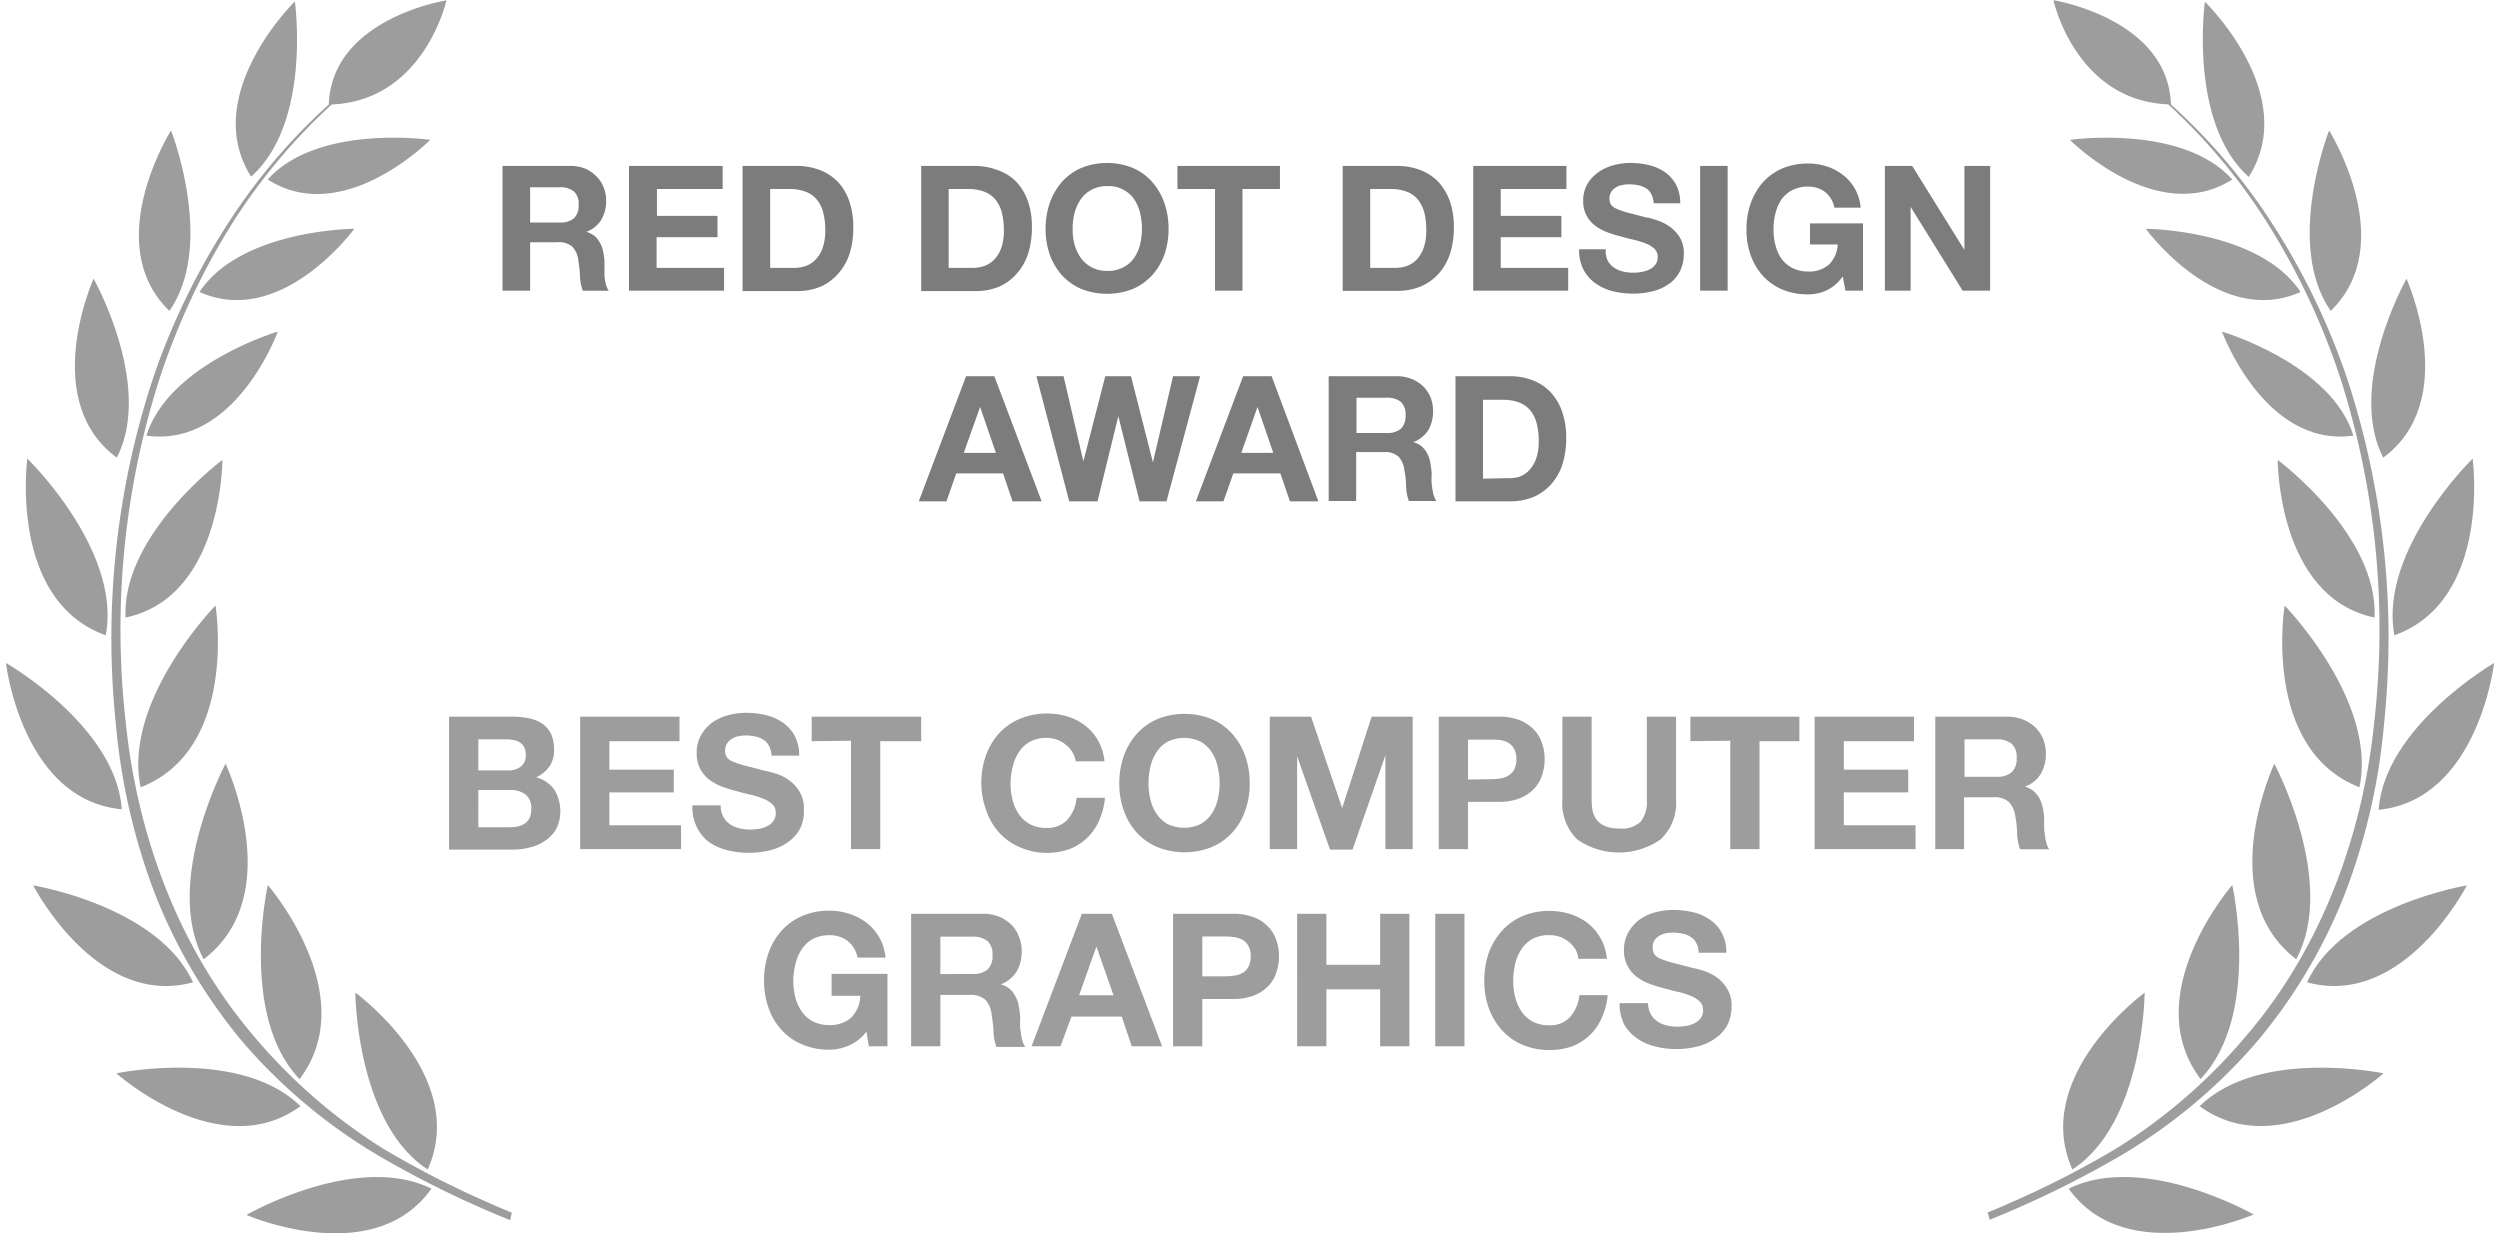
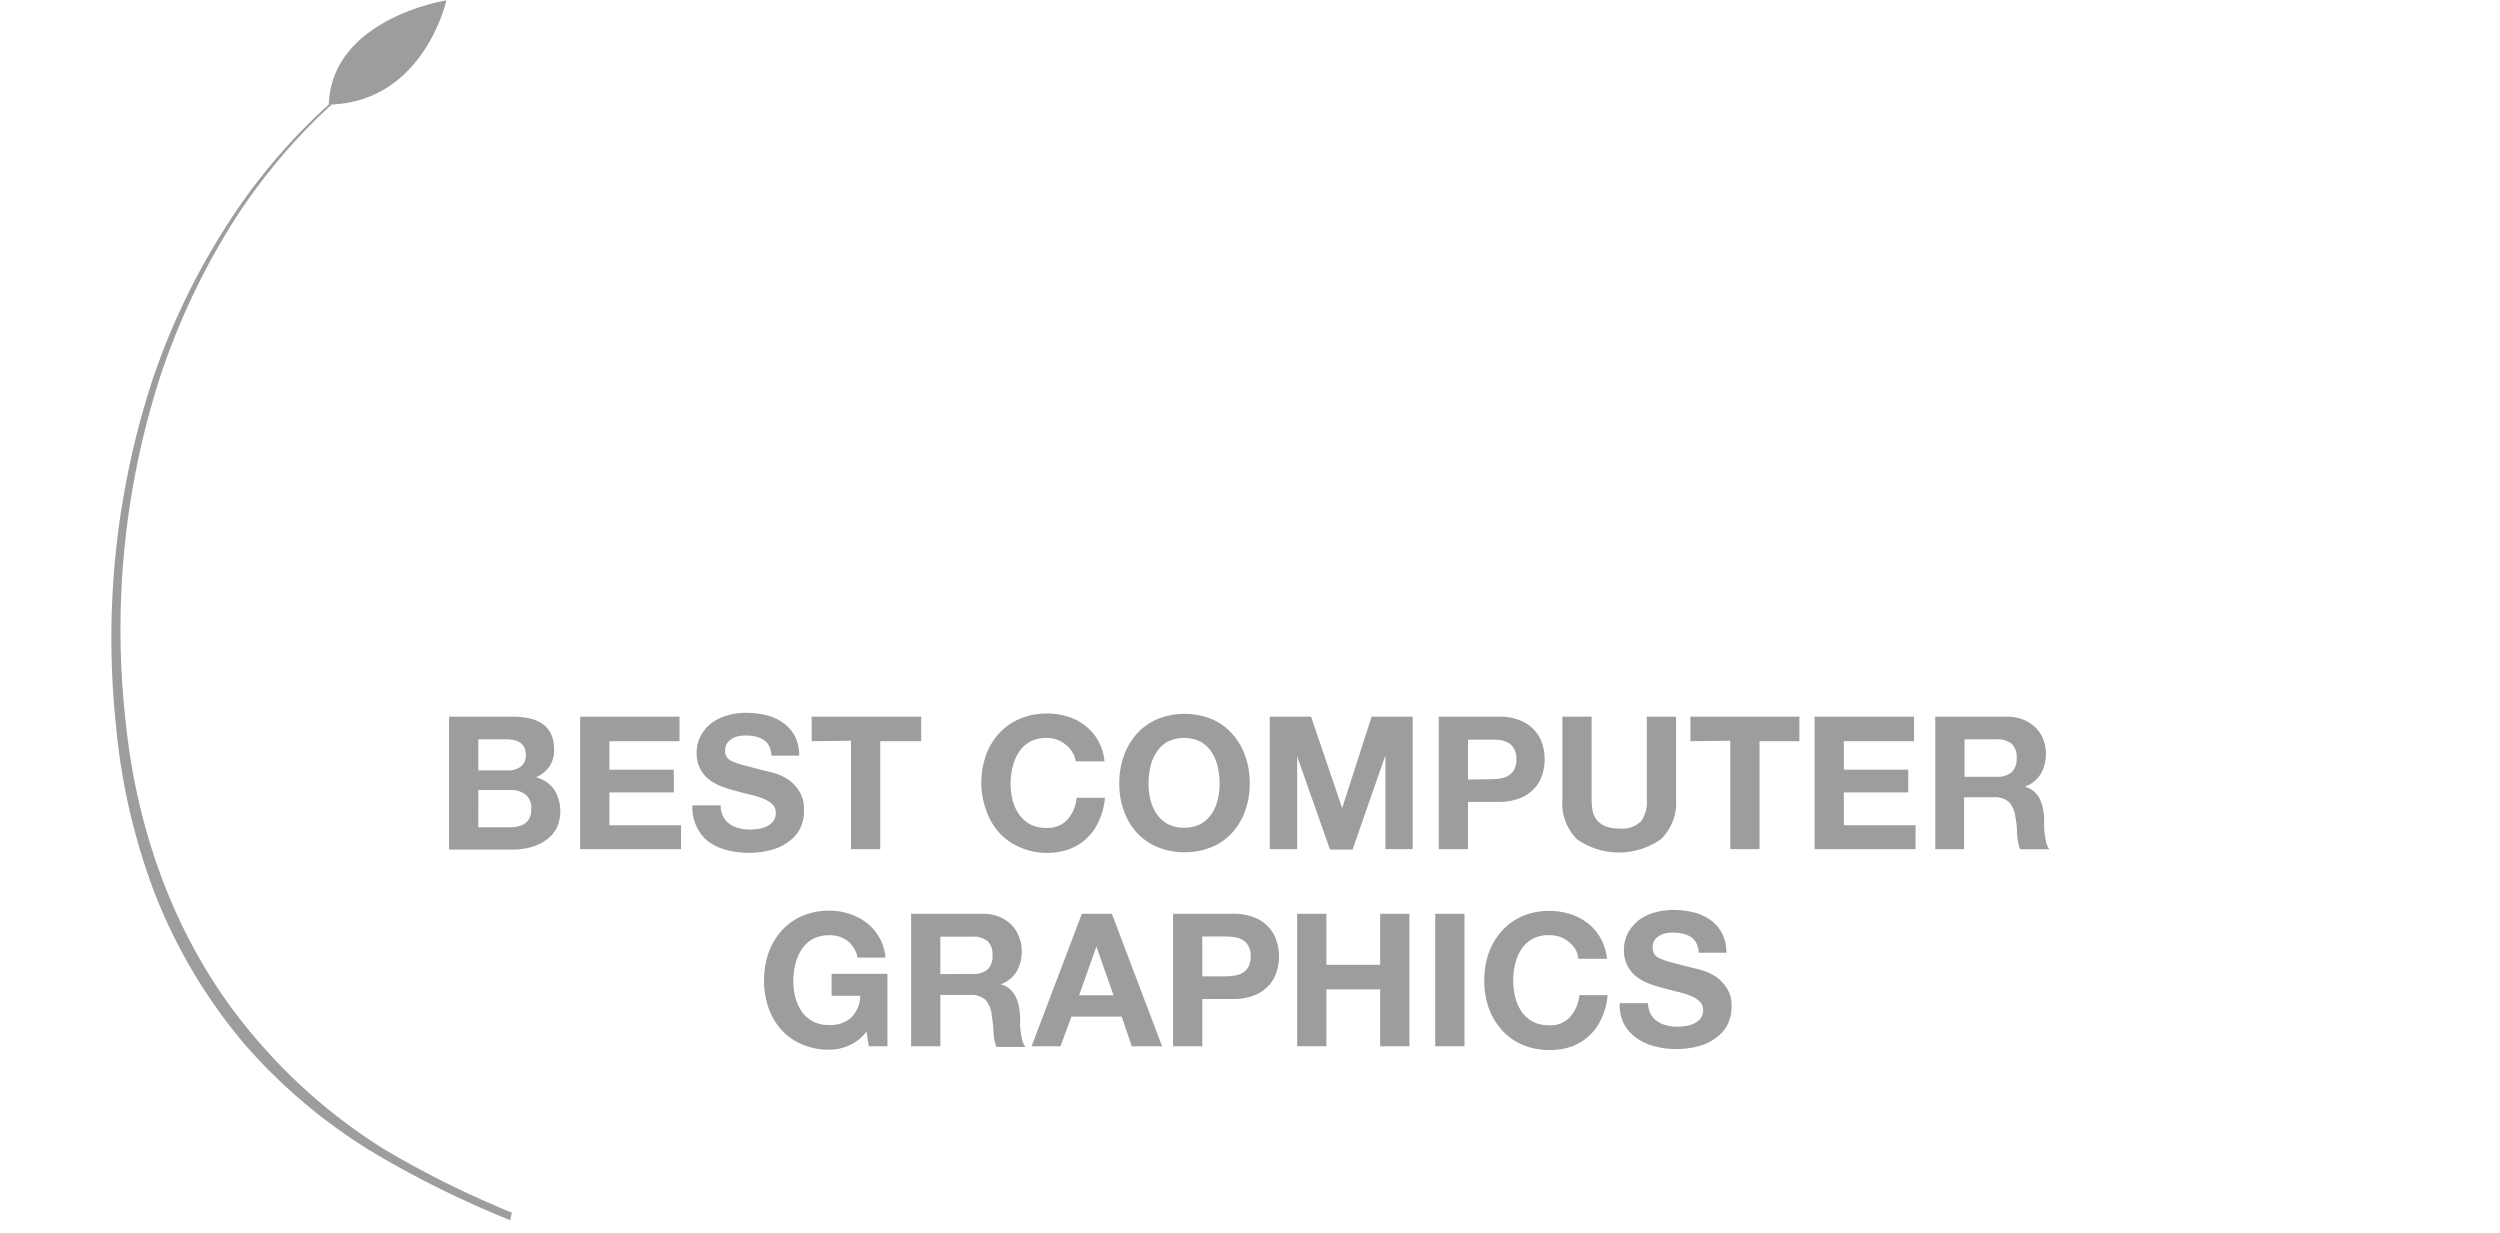
<svg xmlns="http://www.w3.org/2000/svg" id="Ebene_1" data-name="Ebene 1" viewBox="0 0 227.19 112.62" width="150" height="74">
  <defs>
    <style>.cls-1{fill:#7c7c7c}.cls-2{fill:#9d9d9d}</style>
  </defs>
  <title>red-dot-design</title>
-   <path class="cls-1" d="M52.93 16.61a3.59 3.59 0 0 1 1.39.25 3.17 3.17 0 0 1 1 .68 2.8 2.8 0 0 1 .67 1 3.12 3.12 0 0 1 .24 1.22 3.36 3.36 0 0 1-.43 1.75 2.67 2.67 0 0 1-1.38 1.12 2.15 2.15 0 0 1 .77.39 2.32 2.32 0 0 1 .49.63 2.85 2.85 0 0 1 .28.79 6.35 6.35 0 0 1 .12.86v1.39a5.27 5.27 0 0 0 .13.73 1.88 1.88 0 0 0 .26.59H54.1a4.75 4.75 0 0 1-.26-1.3c0-.5-.08-1-.14-1.44a2.27 2.27 0 0 0-.54-1.27 1.86 1.86 0 0 0-1.36-.42h-2.51V28h-2.52V16.61zM52 21.78a1.93 1.93 0 0 0 1.29-.38 1.61 1.61 0 0 0 .43-1.25 1.51 1.51 0 0 0-.43-1.21 1.93 1.93 0 0 0-1.29-.38h-2.71v3.22zm14.87-5.17v2.11h-6v2.45h5.53v1.95h-5.56v2.8H67V28h-8.68V16.61zm6.75 0a6 6 0 0 1 2.06.35A4.63 4.63 0 0 1 77.33 18a4.94 4.94 0 0 1 1.08 1.76 7.13 7.13 0 0 1 .39 2.48 8 8 0 0 1-.31 2.3 5.17 5.17 0 0 1-1 1.83 4.69 4.69 0 0 1-1.59 1.23 5.52 5.52 0 0 1-2.28.44h-4.93V16.61zm-.17 9.31a3.12 3.12 0 0 0 1-.17 2.24 2.24 0 0 0 .91-.59A2.83 2.83 0 0 0 76 24.1a4.69 4.69 0 0 0 .24-1.6 6.21 6.21 0 0 0-.17-1.56 3 3 0 0 0-.55-1.19 2.36 2.36 0 0 0-1-.76 4 4 0 0 0-1.52-.27h-1.79v7.2zm16.47-9.31A6 6 0 0 1 92 17a4.46 4.46 0 0 1 1.63 1 5 5 0 0 1 1.09 1.76 7.13 7.13 0 0 1 .39 2.48 8 8 0 0 1-.32 2.3 5 5 0 0 1-1 1.83 4.6 4.6 0 0 1-1.59 1.23 5.49 5.49 0 0 1-2.28.44H85V16.61zm-.17 9.31a3.12 3.12 0 0 0 1-.17 2.27 2.27 0 0 0 .92-.59 3 3 0 0 0 .64-1.06 4.69 4.69 0 0 0 .24-1.6 6.71 6.71 0 0 0-.17-1.56 3.18 3.18 0 0 0-.55-1.19 2.45 2.45 0 0 0-1-.76 4 4 0 0 0-1.56-.27h-1.76v7.2zM96.74 20a6.06 6.06 0 0 1 1.1-1.92 5.2 5.2 0 0 1 1.77-1.28 6.31 6.31 0 0 1 4.73 0 5.16 5.16 0 0 1 1.76 1.28 5.9 5.9 0 0 1 1.11 1.92 7.27 7.27 0 0 1 .38 2.37 7.07 7.07 0 0 1-.38 2.33 5.61 5.61 0 0 1-1.11 1.88 5.24 5.24 0 0 1-1.76 1.26 6.44 6.44 0 0 1-4.73 0 5.28 5.28 0 0 1-1.77-1.26 5.75 5.75 0 0 1-1.1-1.88 7.07 7.07 0 0 1-.38-2.33 7.27 7.27 0 0 1 .38-2.37zM99 23.77a3.89 3.89 0 0 0 .57 1.23 2.87 2.87 0 0 0 1 .87 3 3 0 0 0 1.44.33 2.89 2.89 0 0 0 1.44-.33 2.69 2.69 0 0 0 1-.87 3.69 3.69 0 0 0 .54-1.23 5.9 5.9 0 0 0 .17-1.4 6.32 6.32 0 0 0-.17-1.45 3.76 3.76 0 0 0-.54-1.26 2.63 2.63 0 0 0-1-.88 2.89 2.89 0 0 0-1.44-.33 3 3 0 0 0-1.44.33 2.79 2.79 0 0 0-1 .88 4 4 0 0 0-.57 1.26 5.81 5.81 0 0 0-.17 1.45 5.42 5.42 0 0 0 .17 1.4zm9.4-5.05v-2.11h9.36v2.11h-3.42V28h-2.51v-9.28zm20.05-2.11a6 6 0 0 1 2.06.35 4.63 4.63 0 0 1 1.65 1.04 5.1 5.1 0 0 1 1.09 1.76 7.13 7.13 0 0 1 .39 2.48 8 8 0 0 1-.32 2.3 5.17 5.17 0 0 1-1 1.83 4.6 4.6 0 0 1-1.62 1.21 5.49 5.49 0 0 1-2.28.44h-4.93V16.61zm-.17 9.31a3.12 3.12 0 0 0 1.05-.17 2.34 2.34 0 0 0 .92-.59 3 3 0 0 0 .63-1.06 4.69 4.69 0 0 0 .24-1.6 6.74 6.74 0 0 0-.16-1.56 3.35 3.35 0 0 0-.55-1.19 2.45 2.45 0 0 0-1-.76 4 4 0 0 0-1.56-.27H126v7.2zm15.64-9.31v2.11h-6v2.45h5.54v1.95h-5.54v2.8h6.16V28h-8.67V16.61zm3.75 8.61a1.84 1.84 0 0 0 .55.65 2.51 2.51 0 0 0 .81.37 3.83 3.83 0 0 0 1 .12 4.76 4.76 0 0 0 .72-.06 2.61 2.61 0 0 0 .72-.22 1.5 1.5 0 0 0 .56-.44 1.08 1.08 0 0 0 .22-.71 1 1 0 0 0-.29-.75 2.47 2.47 0 0 0-.78-.48 7.83 7.83 0 0 0-1.09-.34c-.4-.09-.81-.2-1.23-.32a9.05 9.05 0 0 1-1.25-.39 4.11 4.11 0 0 1-1.09-.6 2.72 2.72 0 0 1-1.07-2.25 3 3 0 0 1 .38-1.53 3.49 3.49 0 0 1 1-1.08 4.36 4.36 0 0 1 1.38-.64 5.76 5.76 0 0 1 1.53-.21 7.37 7.37 0 0 1 1.72.2 4.26 4.26 0 0 1 1.47.65 3.36 3.36 0 0 1 1 1.14 3.54 3.54 0 0 1 .38 1.69h-2.43a1.93 1.93 0 0 0-.22-.85 1.39 1.39 0 0 0-.49-.53 2.37 2.37 0 0 0-.69-.27 4.57 4.57 0 0 0-.86-.08 2.6 2.6 0 0 0-.61.07 1.49 1.49 0 0 0-1 .62 1.13 1.13 0 0 0-.16.61 1.08 1.08 0 0 0 .13.54 1.22 1.22 0 0 0 .51.39 7.27 7.27 0 0 0 1 .35l1.73.45c.22 0 .51.12.89.23a4.28 4.28 0 0 1 1.13.53 3.66 3.66 0 0 1 1 1 2.79 2.79 0 0 1 .4 1.57 3.53 3.53 0 0 1-.3 1.46 3.07 3.07 0 0 1-.9 1.16A4.27 4.27 0 0 1 152 28a7.1 7.1 0 0 1-2.06.27 7.4 7.4 0 0 1-1.83-.23 4.62 4.62 0 0 1-1.57-.73 3.66 3.66 0 0 1-1.08-1.26 3.86 3.86 0 0 1-.38-1.83h2.43a2.09 2.09 0 0 0 .16 1zm10.97-8.61V28h-2.51V16.61zM167.62 28a4.17 4.17 0 0 1-1.65.34 6 6 0 0 1-2.36-.45 5.18 5.18 0 0 1-1.77-1.26 5.58 5.58 0 0 1-1.1-1.88 6.82 6.82 0 0 1-.38-2.33 7 7 0 0 1 .38-2.37 5.87 5.87 0 0 1 1.1-1.92 5.1 5.1 0 0 1 1.77-1.28 6 6 0 0 1 2.36-.46 5.76 5.76 0 0 1 1.71.26 4.87 4.87 0 0 1 1.48.78 4.17 4.17 0 0 1 1.1 1.26 4.39 4.39 0 0 1 .53 1.73h-2.4a2.4 2.4 0 0 0-.87-1.44 2.49 2.49 0 0 0-1.55-.48 3 3 0 0 0-1.44.33 2.79 2.79 0 0 0-1 .88 4 4 0 0 0-.53 1.26 5.81 5.81 0 0 0-.17 1.45 5.42 5.42 0 0 0 .17 1.4 3.89 3.89 0 0 0 .53 1.23 2.87 2.87 0 0 0 1 .87 3 3 0 0 0 1.44.33 2.69 2.69 0 0 0 1.93-.64 2.73 2.73 0 0 0 .79-1.83h-2.53v-1.92H171V28h-1.6l-.25-1.3a3.79 3.79 0 0 1-1.53 1.3zm7.87-11.39l4.77 7.67v-7.67h2.35V28h-2.51l-4.75-7.65V28H173V16.61zm-83.81 19.2L96 47.24h-2.66l-.86-2.55H88.2l-.89 2.55h-2.53l4.32-11.43zm.14 7l-1.44-4.19-1.49 4.19zm13.12 4.43L103 39.46l-1.9 7.78h-2.58l-3-11.43H98l1.81 7.78 2-7.78h2.35l2 7.87 1.84-7.87h2.47l-3.07 11.43zM117 35.81l4.27 11.43h-2.6l-.87-2.55h-4.3l-.9 2.55h-2.52l4.32-11.43zm.15 7l-1.44-4.19-1.48 4.19zm11.25-7a3.77 3.77 0 0 1 1.38.25 3.33 3.33 0 0 1 1.06.68 3.08 3.08 0 0 1 .67 1 3.31 3.31 0 0 1 .23 1.22 3.46 3.46 0 0 1-.42 1.75 2.73 2.73 0 0 1-1.39 1.12 2.07 2.07 0 0 1 .77.39 2.36 2.36 0 0 1 .5.63 3.21 3.21 0 0 1 .28.79c.05.29.09.57.12.86s0 .4 0 .64 0 .5.05.75a5.27 5.27 0 0 0 .13.73 1.69 1.69 0 0 0 .27.59h-2.52a4.42 4.42 0 0 1-.25-1.3q0-.75-.15-1.44a2.21 2.21 0 0 0-.54-1.31 1.86 1.86 0 0 0-1.36-.42h-2.51v4.47h-2.51v-11.4zm-.9 5.19a1.94 1.94 0 0 0 1.3-.38 1.64 1.64 0 0 0 .43-1.25 1.55 1.55 0 0 0-.43-1.21 1.94 1.94 0 0 0-1.3-.38h-2.75V41zm11.22-5.19a6 6 0 0 1 2.05.35 4.46 4.46 0 0 1 1.65 1.06 5 5 0 0 1 1.09 1.78 7.13 7.13 0 0 1 .39 2.48 8 8 0 0 1-.32 2.3 5 5 0 0 1-1 1.83A4.65 4.65 0 0 1 141 46.8a5.55 5.55 0 0 1-2.28.44h-4.93V35.81zm-.18 9.31a3.22 3.22 0 0 0 1.06-.12 2.31 2.31 0 0 0 .91-.59 3 3 0 0 0 .64-1.06 4.69 4.69 0 0 0 .24-1.6 6.71 6.71 0 0 0-.17-1.56 3.18 3.18 0 0 0-.55-1.19 2.45 2.45 0 0 0-1-.76 4 4 0 0 0-1.56-.27h-1.81v7.2z" transform="translate(-1.43 -1.46)" />
  <path class="cls-2" d="M47.6 66.9a7.64 7.64 0 0 1 1.58.15 3.42 3.42 0 0 1 1.23.5 2.39 2.39 0 0 1 .79.93 3.37 3.37 0 0 1 .28 1.43 2.65 2.65 0 0 1-.42 1.53 3 3 0 0 1-1.23 1 2.92 2.92 0 0 1 1.67 1.13 3.76 3.76 0 0 1 .2 3.54 3.16 3.16 0 0 1-1 1.09 4 4 0 0 1-1.38.63 6.09 6.09 0 0 1-1.59.21h-5.84V66.9zm-.34 4.91a1.87 1.87 0 0 0 1.17-.34 1.26 1.26 0 0 0 .46-1.1 1.43 1.43 0 0 0-.15-.7 1.21 1.21 0 0 0-.41-.43 1.74 1.74 0 0 0-.58-.21 4 4 0 0 0-.69-.06h-2.5v2.84zm.15 5.19a3.67 3.67 0 0 0 .75-.07 2 2 0 0 0 .63-.26 1.25 1.25 0 0 0 .43-.48 1.68 1.68 0 0 0 .17-.79 1.57 1.57 0 0 0-.53-1.4 2.24 2.24 0 0 0-1.4-.4h-2.9V77zm15.52-10.1v2.24h-6.4v2.6h5.88v2.08h-5.88v3h6.54V79h-9.21V66.9zm3.98 9.1a1.81 1.81 0 0 0 .59.69 2.34 2.34 0 0 0 .86.39 3.86 3.86 0 0 0 1 .13 5.17 5.17 0 0 0 .76-.06 2.54 2.54 0 0 0 .77-.23 1.68 1.68 0 0 0 .59-.46 1.19 1.19 0 0 0 .24-.76 1.05 1.05 0 0 0-.31-.8 2.67 2.67 0 0 0-.83-.51 7.44 7.44 0 0 0-1.15-.36c-.44-.1-.87-.21-1.31-.34a11.41 11.41 0 0 1-1.33-.41 4.81 4.81 0 0 1-1.16-.64 3 3 0 0 1-.82-1 3 3 0 0 1-.31-1.42 3.14 3.14 0 0 1 .4-1.62 3.58 3.58 0 0 1 1-1.15 4.55 4.55 0 0 1 1.46-.68 6.15 6.15 0 0 1 1.63-.22 7.78 7.78 0 0 1 1.83.21 4.59 4.59 0 0 1 1.56.69 3.53 3.53 0 0 1 1.08 1.22 3.79 3.79 0 0 1 .4 1.79h-2.53a2.13 2.13 0 0 0-.23-.9 1.41 1.41 0 0 0-.52-.56 2.12 2.12 0 0 0-.74-.29 4.22 4.22 0 0 0-.9-.09 3.5 3.5 0 0 0-.65.07 1.93 1.93 0 0 0-.59.24 1.44 1.44 0 0 0-.43.42 1.18 1.18 0 0 0-.17.65 1 1 0 0 0 .14.58 1.19 1.19 0 0 0 .53.41 7.12 7.12 0 0 0 1.11.37l1.84.48a8.67 8.67 0 0 1 .94.24 4.38 4.38 0 0 1 1.2.57 3.56 3.56 0 0 1 1 1.05 2.94 2.94 0 0 1 .43 1.67A3.65 3.65 0 0 1 74 77a3.17 3.17 0 0 1-1 1.23 4.45 4.45 0 0 1-1.58.81 7.57 7.57 0 0 1-2.18.29 7.45 7.45 0 0 1-2-.25 4.83 4.83 0 0 1-1.67-.77A3.8 3.8 0 0 1 64.52 77a4 4 0 0 1-.41-2h2.58a2.15 2.15 0 0 0 .22 1zM75 69.14V66.9h10v2.24h-3.74V79h-2.67v-9.9zm23.8 1a2.36 2.36 0 0 0-.59-.67 2.7 2.7 0 0 0-.81-.47 2.94 2.94 0 0 0-.94-.16 3.15 3.15 0 0 0-1.53.35 2.88 2.88 0 0 0-1 .94 4.09 4.09 0 0 0-.57 1.33 6.64 6.64 0 0 0-.2 1.54 6.2 6.2 0 0 0 .18 1.49 4.12 4.12 0 0 0 .57 1.3 2.92 2.92 0 0 0 1 .92 3.15 3.15 0 0 0 1.53.35 2.47 2.47 0 0 0 1.91-.75 3.42 3.42 0 0 0 .84-2h2.59a6.3 6.3 0 0 1-.53 2.06A4.79 4.79 0 0 1 98.52 79a5.94 5.94 0 0 1-2.06.34 6.11 6.11 0 0 1-2.46-.52 5.31 5.31 0 0 1-1.88-1.33 5.86 5.86 0 0 1-1.17-2 7.36 7.36 0 0 1-.46-2.49 7.67 7.67 0 0 1 .41-2.53 6.1 6.1 0 0 1 1.17-2A5.38 5.38 0 0 1 94 67.1a6.51 6.51 0 0 1 4.4-.2 5 5 0 0 1 1.6.84 4.58 4.58 0 0 1 1.17 1.37 4.82 4.82 0 0 1 .57 1.87h-2.63a2 2 0 0 0-.31-.84zm4.7.35a6.1 6.1 0 0 1 1.17-2 5.38 5.38 0 0 1 1.88-1.36 6.67 6.67 0 0 1 5 0 5.34 5.34 0 0 1 1.87 1.36 6.1 6.1 0 0 1 1.17 2A7.42 7.42 0 0 1 115 73a7.11 7.11 0 0 1-.41 2.47 5.86 5.86 0 0 1-1.17 2 5.27 5.27 0 0 1-1.87 1.33 6.67 6.67 0 0 1-5 0 5.31 5.31 0 0 1-1.88-1.33 5.86 5.86 0 0 1-1.17-2 7.11 7.11 0 0 1-.41-2.47 7.42 7.42 0 0 1 .41-2.51zm2.44 4a3.71 3.71 0 0 0 .57 1.3 2.92 2.92 0 0 0 1 .92 3.5 3.5 0 0 0 3 0 3 3 0 0 0 1-.92 3.88 3.88 0 0 0 .56-1.3 6.2 6.2 0 0 0 .18-1.49 6.64 6.64 0 0 0-.18-1.55 3.87 3.87 0 0 0-.56-1.33 3 3 0 0 0-1-.94 3.5 3.5 0 0 0-3 0 2.88 2.88 0 0 0-1 .94 3.7 3.7 0 0 0-.57 1.33 6.64 6.64 0 0 0-.18 1.55 6.2 6.2 0 0 0 .18 1.51zm14.66-7.59l2.84 8.35 2.69-8.35h3.75V79h-2.49v-8.57l-3 8.61h-2.06l-3-8.52V79h-2.5V66.9zm17.13 0a5.08 5.08 0 0 1 1.94.33 3.52 3.52 0 0 1 1.3.88 3.18 3.18 0 0 1 .73 1.24 4.34 4.34 0 0 1 .23 1.44 4.43 4.43 0 0 1-.23 1.44 3.22 3.22 0 0 1-.73 1.25 3.62 3.62 0 0 1-1.3.87 5.08 5.08 0 0 1-1.94.33h-2.8V79h-2.67V66.9zm-.73 5.71a5.18 5.18 0 0 0 .89-.07 1.91 1.91 0 0 0 .74-.26 1.45 1.45 0 0 0 .52-.55 2 2 0 0 0 .2-.94 1.91 1.91 0 0 0-.2-.93 1.41 1.41 0 0 0-.52-.56 2.09 2.09 0 0 0-.74-.26A6.42 6.42 0 0 0 137 69h-2.07v3.64zm15.52 5.5a6.67 6.67 0 0 1-7.62 0 4.64 4.64 0 0 1-1.35-3.67V66.9h2.67v7.55a6.24 6.24 0 0 0 .08 1 2.1 2.1 0 0 0 .36.84 1.92 1.92 0 0 0 .76.59 3.09 3.09 0 0 0 1.3.23 2.48 2.48 0 0 0 2-.64 3 3 0 0 0 .54-2V66.9h2.67v7.55a4.59 4.59 0 0 1-1.41 3.66zm2.72-8.97V66.9h9.95v2.24h-3.64V79h-2.67v-9.9zm20.42-2.24v2.24h-6.41v2.6h5.88v2.08h-5.88v3h6.55V79h-9.22V66.9zm8.48 0a4 4 0 0 1 1.47.26 3.64 3.64 0 0 1 1.13.72 3.08 3.08 0 0 1 .71 1.07 3.46 3.46 0 0 1 .25 1.3 3.65 3.65 0 0 1-.45 1.85 2.82 2.82 0 0 1-1.47 1.19 2.15 2.15 0 0 1 .81.42 2.41 2.41 0 0 1 .53.66 3.71 3.71 0 0 1 .3.85 7.09 7.09 0 0 1 .12.91v.68c0 .26 0 .53.06.8a6.34 6.34 0 0 0 .13.78 1.86 1.86 0 0 0 .28.62h-2.67a5.27 5.27 0 0 1-.27-1.38q0-.8-.15-1.53a2.36 2.36 0 0 0-.58-1.39 1.94 1.94 0 0 0-1.44-.45h-2.67V79h-2.63V66.9zm-.95 5.49a2 2 0 0 0 1.38-.41 1.67 1.67 0 0 0 .46-1.32 1.62 1.62 0 0 0-.46-1.29 2.1 2.1 0 0 0-1.38-.4h-2.92v3.42zM78.37 96.94a4.37 4.37 0 0 1-1.75.37 6.11 6.11 0 0 1-2.51-.49 5.31 5.31 0 0 1-1.88-1.33 5.86 5.86 0 0 1-1.17-2 7.36 7.36 0 0 1-.41-2.49 7.67 7.67 0 0 1 .41-2.53 6.1 6.1 0 0 1 1.17-2 5.38 5.38 0 0 1 1.88-1.36 6.11 6.11 0 0 1 2.51-.49 5.8 5.8 0 0 1 1.81.28 5.28 5.28 0 0 1 1.58.82 4.47 4.47 0 0 1 1.73 3.18h-2.55a2.58 2.58 0 0 0-.92-1.53 2.66 2.66 0 0 0-1.65-.51 3.15 3.15 0 0 0-1.53.35 2.88 2.88 0 0 0-1 .94 4.09 4.09 0 0 0-.57 1.33 6.64 6.64 0 0 0-.2 1.52 6.2 6.2 0 0 0 .18 1.49 4.12 4.12 0 0 0 .57 1.3 2.92 2.92 0 0 0 1 .92 3.15 3.15 0 0 0 1.53.35 2.89 2.89 0 0 0 2-.67 2.94 2.94 0 0 0 .84-2h-2.62v-2h5.1V97h-1.7L80 95.66a3.92 3.92 0 0 1-1.63 1.28zM90.63 84.9a4 4 0 0 1 1.47.26 3.59 3.59 0 0 1 1.12.72 3.08 3.08 0 0 1 .71 1.12 3.27 3.27 0 0 1 .25 1.3 3.65 3.65 0 0 1-.45 1.85 2.82 2.82 0 0 1-1.47 1.19 2.19 2.19 0 0 1 .82.42 2.37 2.37 0 0 1 .52.66 3 3 0 0 1 .3.85c.06.3.1.61.13.91s0 .42 0 .68 0 .53.06.8a4.89 4.89 0 0 0 .14.78 1.68 1.68 0 0 0 .28.62h-2.64a4.57 4.57 0 0 1-.27-1.38c0-.53-.09-1-.16-1.53a2.42 2.42 0 0 0-.57-1.39 2 2 0 0 0-1.45-.45h-2.67V97h-2.67V84.9zm-1 5.49a2 2 0 0 0 1.42-.39 1.67 1.67 0 0 0 .46-1.32 1.62 1.62 0 0 0-.46-1.29 2.07 2.07 0 0 0-1.38-.4h-2.92v3.42zm12.78-5.49L107 97h-2.77l-.92-2.71h-4.59l-1 2.71h-2.64l4.59-12.1zm.15 7.44L101 87.89l-1.58 4.45zm10.92-7.44a5.06 5.06 0 0 1 1.93.33 3.43 3.43 0 0 1 1.3.88 3.18 3.18 0 0 1 .73 1.24 4.34 4.34 0 0 1 .23 1.44 4.43 4.43 0 0 1-.23 1.44 3.22 3.22 0 0 1-.73 1.25 3.53 3.53 0 0 1-1.3.87 5.06 5.06 0 0 1-1.93.33h-2.81V97H108V84.9zm-.74 5.71a5.18 5.18 0 0 0 .89-.07 2 2 0 0 0 .75-.26 1.5 1.5 0 0 0 .51-.55 2 2 0 0 0 .2-.94 1.91 1.91 0 0 0-.2-.93 1.46 1.46 0 0 0-.51-.56 2.22 2.22 0 0 0-.75-.26 6.42 6.42 0 0 0-.89-.07h-2.07v3.64zM122 84.9v4.66h4.91V84.9h2.67V97h-2.67v-5.2H122V97h-2.67V84.9zm12.61 0V97h-2.67V84.9zm10.13 3.24a2.87 2.87 0 0 0-1.4-1.13 3 3 0 0 0-1-.16 3.15 3.15 0 0 0-1.53.35 2.88 2.88 0 0 0-1 .94 4.09 4.09 0 0 0-.57 1.33 6.64 6.64 0 0 0-.18 1.55 6.2 6.2 0 0 0 .18 1.49 4.12 4.12 0 0 0 .57 1.3 2.92 2.92 0 0 0 1 .92 3.15 3.15 0 0 0 1.53.35 2.44 2.44 0 0 0 1.91-.75 3.5 3.5 0 0 0 .85-2h2.58a6.06 6.06 0 0 1-.53 2.06 4.79 4.79 0 0 1-2.7 2.61 5.9 5.9 0 0 1-2.06.34 6.14 6.14 0 0 1-2.51-.49 5.27 5.27 0 0 1-1.88-1.36 6.05 6.05 0 0 1-1.18-2 7.35 7.35 0 0 1-.4-2.47 7.67 7.67 0 0 1 .4-2.53 6.3 6.3 0 0 1 1.18-2 5.34 5.34 0 0 1 1.87-1.36 6.14 6.14 0 0 1 2.51-.49 6.24 6.24 0 0 1 1.9.29 5.1 5.1 0 0 1 1.6.84 4.55 4.55 0 0 1 1.16 1.37 4.83 4.83 0 0 1 .58 1.87H145a2 2 0 0 0-.26-.87zm6.85 5.86a1.81 1.81 0 0 0 .59.69 2.37 2.37 0 0 0 .85.39 3.86 3.86 0 0 0 1 .13 5.3 5.3 0 0 0 .77-.06 2.4 2.4 0 0 0 .76-.23 1.72 1.72 0 0 0 .6-.46 1.19 1.19 0 0 0 .24-.76 1.06 1.06 0 0 0-.32-.8 2.61 2.61 0 0 0-.82-.51 7.58 7.58 0 0 0-1.16-.36c-.43-.1-.87-.21-1.31-.34a11.87 11.87 0 0 1-1.32-.41 4.81 4.81 0 0 1-1.16-.64 3 3 0 0 1-.82-1 3 3 0 0 1-.32-1.42 3.24 3.24 0 0 1 .4-1.62 3.73 3.73 0 0 1 1-1.15 4.45 4.45 0 0 1 1.46-.68 6.09 6.09 0 0 1 1.63-.22 7.84 7.84 0 0 1 1.83.21 4.45 4.45 0 0 1 1.55.69 3.34 3.34 0 0 1 1.08 1.22 3.67 3.67 0 0 1 .4 1.79H156a2.13 2.13 0 0 0-.23-.9 1.41 1.41 0 0 0-.52-.56 2.12 2.12 0 0 0-.74-.29 4.32 4.32 0 0 0-.91-.09 3.48 3.48 0 0 0-.64.07 1.83 1.83 0 0 0-.59.24 1.33 1.33 0 0 0-.43.42 1.34 1.34 0 0 0 0 1.23 1.23 1.23 0 0 0 .54.41 6.61 6.61 0 0 0 1.1.37l1.85.48a9.3 9.3 0 0 1 .94.24 4.67 4.67 0 0 1 1.2.57 3.56 3.56 0 0 1 1 1.05 2.94 2.94 0 0 1 .43 1.67 3.8 3.8 0 0 1-.32 1.55 3.37 3.37 0 0 1-1 1.23 4.53 4.53 0 0 1-1.58.81 7.59 7.59 0 0 1-2.19.29 7.32 7.32 0 0 1-1.94-.25 4.83 4.83 0 0 1-1.67-.77 3.93 3.93 0 0 1-1.11-1.23 4.08 4.08 0 0 1-.41-1.94h2.59a2.15 2.15 0 0 0 .22.94z" transform="translate(-1.43 -1.46)" />
  <path class="cls-2" d="M47.62 112.19c-.6-.24-1.2-.49-1.79-.76a85.93 85.93 0 0 1-10-5.11 50.34 50.34 0 0 1-11.77-10.25c-6.82-8-10.62-18.2-11.69-28.61a75.27 75.27 0 0 1 3-31.17A64.85 64.85 0 0 1 22 22a53.7 53.7 0 0 1 9.17-11c8.45-.35 10.48-9.51 10.48-9.51S31.17 3.13 30.91 11a53.89 53.89 0 0 0-9.2 10.85 63.86 63.86 0 0 0-6.9 14.29 75.84 75.84 0 0 0-3.35 31.42 57.83 57.83 0 0 0 3.58 15.54 48.72 48.72 0 0 0 8.17 13.7A49.77 49.77 0 0 0 35.47 107a92.67 92.67 0 0 0 12 5.88" transform="translate(-1.43 -1.46)" />
-   <path class="cls-2" d="M23.81 17.59c5.54-4.91 4-16 4-16s-8.71 8.52-4 16zm1.52.26c6.89 4.42 14.84-3.62 14.84-3.62s-10.27-1.47-14.84 3.62zM19.1 28.12c7.48 3.36 14.14-5.77 14.14-5.77s-10.36.06-14.14 5.77zm7.15 3.62s-9.95 2.95-12 9.5c8.15 1.13 12-9.5 12-9.5zm-5.06 11.72S12 50.3 12.35 57.85c8.86-1.85 8.84-14.39 8.84-14.39zm-.63 13.29s-8.51 8.73-6.83 16.6c8.96-3.5 6.83-16.6 6.83-16.6zm-1.08 32.3c7.67-5.82 2-17.85 2-17.85s-5.76 10.8-2 17.85zM28.24 100c5.8-7.69-2.9-17.72-2.9-17.72s-2.66 11.9 2.9 17.72zm11.7 8.25c3.82-8.55-6.61-16.15-6.61-16.15s.08 11.9 6.61 16.15zm-23.59-78.4c4.23-6.06.15-16.48.15-16.48s-6.5 10.32-.15 16.48zm-4.8 13.4c3.37-6.59-2.12-16.34-2.12-16.34s-5 11.09 2.12 16.34zm-1.01 16.22C12 51.69 3.38 43.34 3.38 43.34s-1.75 12.94 7.16 16.13zM12 75.36C11.48 67.74 1.43 62 1.43 62S2.86 74.49 12 75.36zm-8.08 6.95s5.75 11.25 14.58 8.85c-3.16-6.97-14.58-8.85-14.58-8.85zm7.59 17.16s9.42 8.41 16.81 3c-5.46-5.36-16.81-3-16.81-3zm11.88 12.93S35 117.46 40.28 110c-6.85-3.38-16.89 2.4-16.89 2.4zm159.18.44a92.17 92.17 0 0 0 12-5.88 49.77 49.77 0 0 0 12.23-10.18 48.45 48.45 0 0 0 8.2-13.7 57.08 57.08 0 0 0 3.58-15.54 75.83 75.83 0 0 0-3.34-31.42 63.86 63.86 0 0 0-6.9-14.29A54.22 54.22 0 0 0 199.12 11c-.26-7.85-10.73-9.52-10.73-9.52s2 9.16 10.48 9.51a53.34 53.34 0 0 1 9.16 11 64.43 64.43 0 0 1 6.65 14.28 75.43 75.43 0 0 1 3 31.17c-1.07 10.41-4.87 20.65-11.69 28.61a50.34 50.34 0 0 1-11.81 10.25 85.93 85.93 0 0 1-10 5.11c-.6.27-1.19.52-1.8.76" transform="translate(-1.43 -1.46)" />
-   <path class="cls-2" d="M202.22 1.62s-1.52 11.06 4 16c4.78-7.51-4-16-4-16zm-12.33 12.61s7.94 8 14.83 3.62c-4.56-5.09-14.83-3.62-14.83-3.62zm6.93 8.12s6.65 9.13 14.14 5.77c-3.78-5.71-14.14-5.77-14.14-5.77zm18.96 18.89c-2-6.55-12-9.5-12-9.5s3.88 10.63 12 9.5zm1.93 16.61c.38-7.55-8.84-14.39-8.84-14.39s-.03 12.54 8.84 14.39zm-1.38 15.5c1.68-7.87-6.83-16.6-6.83-16.6s-2.13 13.1 6.83 16.6zm-7.77-2.15s-5.65 12 2 17.85c3.78-7.05-2-17.85-2-17.85zm-3.84 11.07s-8.7 10-2.9 17.72c5.56-5.81 2.9-17.72 2.9-17.72zm-8 9.83s-10.42 7.6-6.6 16.15c6.53-4.25 6.6-16.15 6.6-16.15zm16.84-78.73s-4.08 10.42.15 16.48c6.34-6.16-.15-16.48-.15-16.48zm7.07 13.54s-5.49 9.75-2.13 16.34c7.13-5.25 2.13-16.34 2.13-16.34zm6.04 16.43s-8.59 8.35-7.15 16.13c8.91-3.19 7.15-16.13 7.15-16.13zM228.63 62s-10 5.79-10.55 13.41c9.11-.92 10.55-13.41 10.55-13.41zm-17.08 29.16c8.84 2.4 14.59-8.85 14.59-8.85s-11.43 1.88-14.59 8.85zm-9.81 11.31c7.39 5.41 16.8-3 16.8-3s-11.35-2.36-16.8 3zM189.78 110c5.31 7.42 16.89 2.36 16.89 2.36s-10.04-5.74-16.89-2.36z" transform="translate(-1.43 -1.46)" />
</svg>